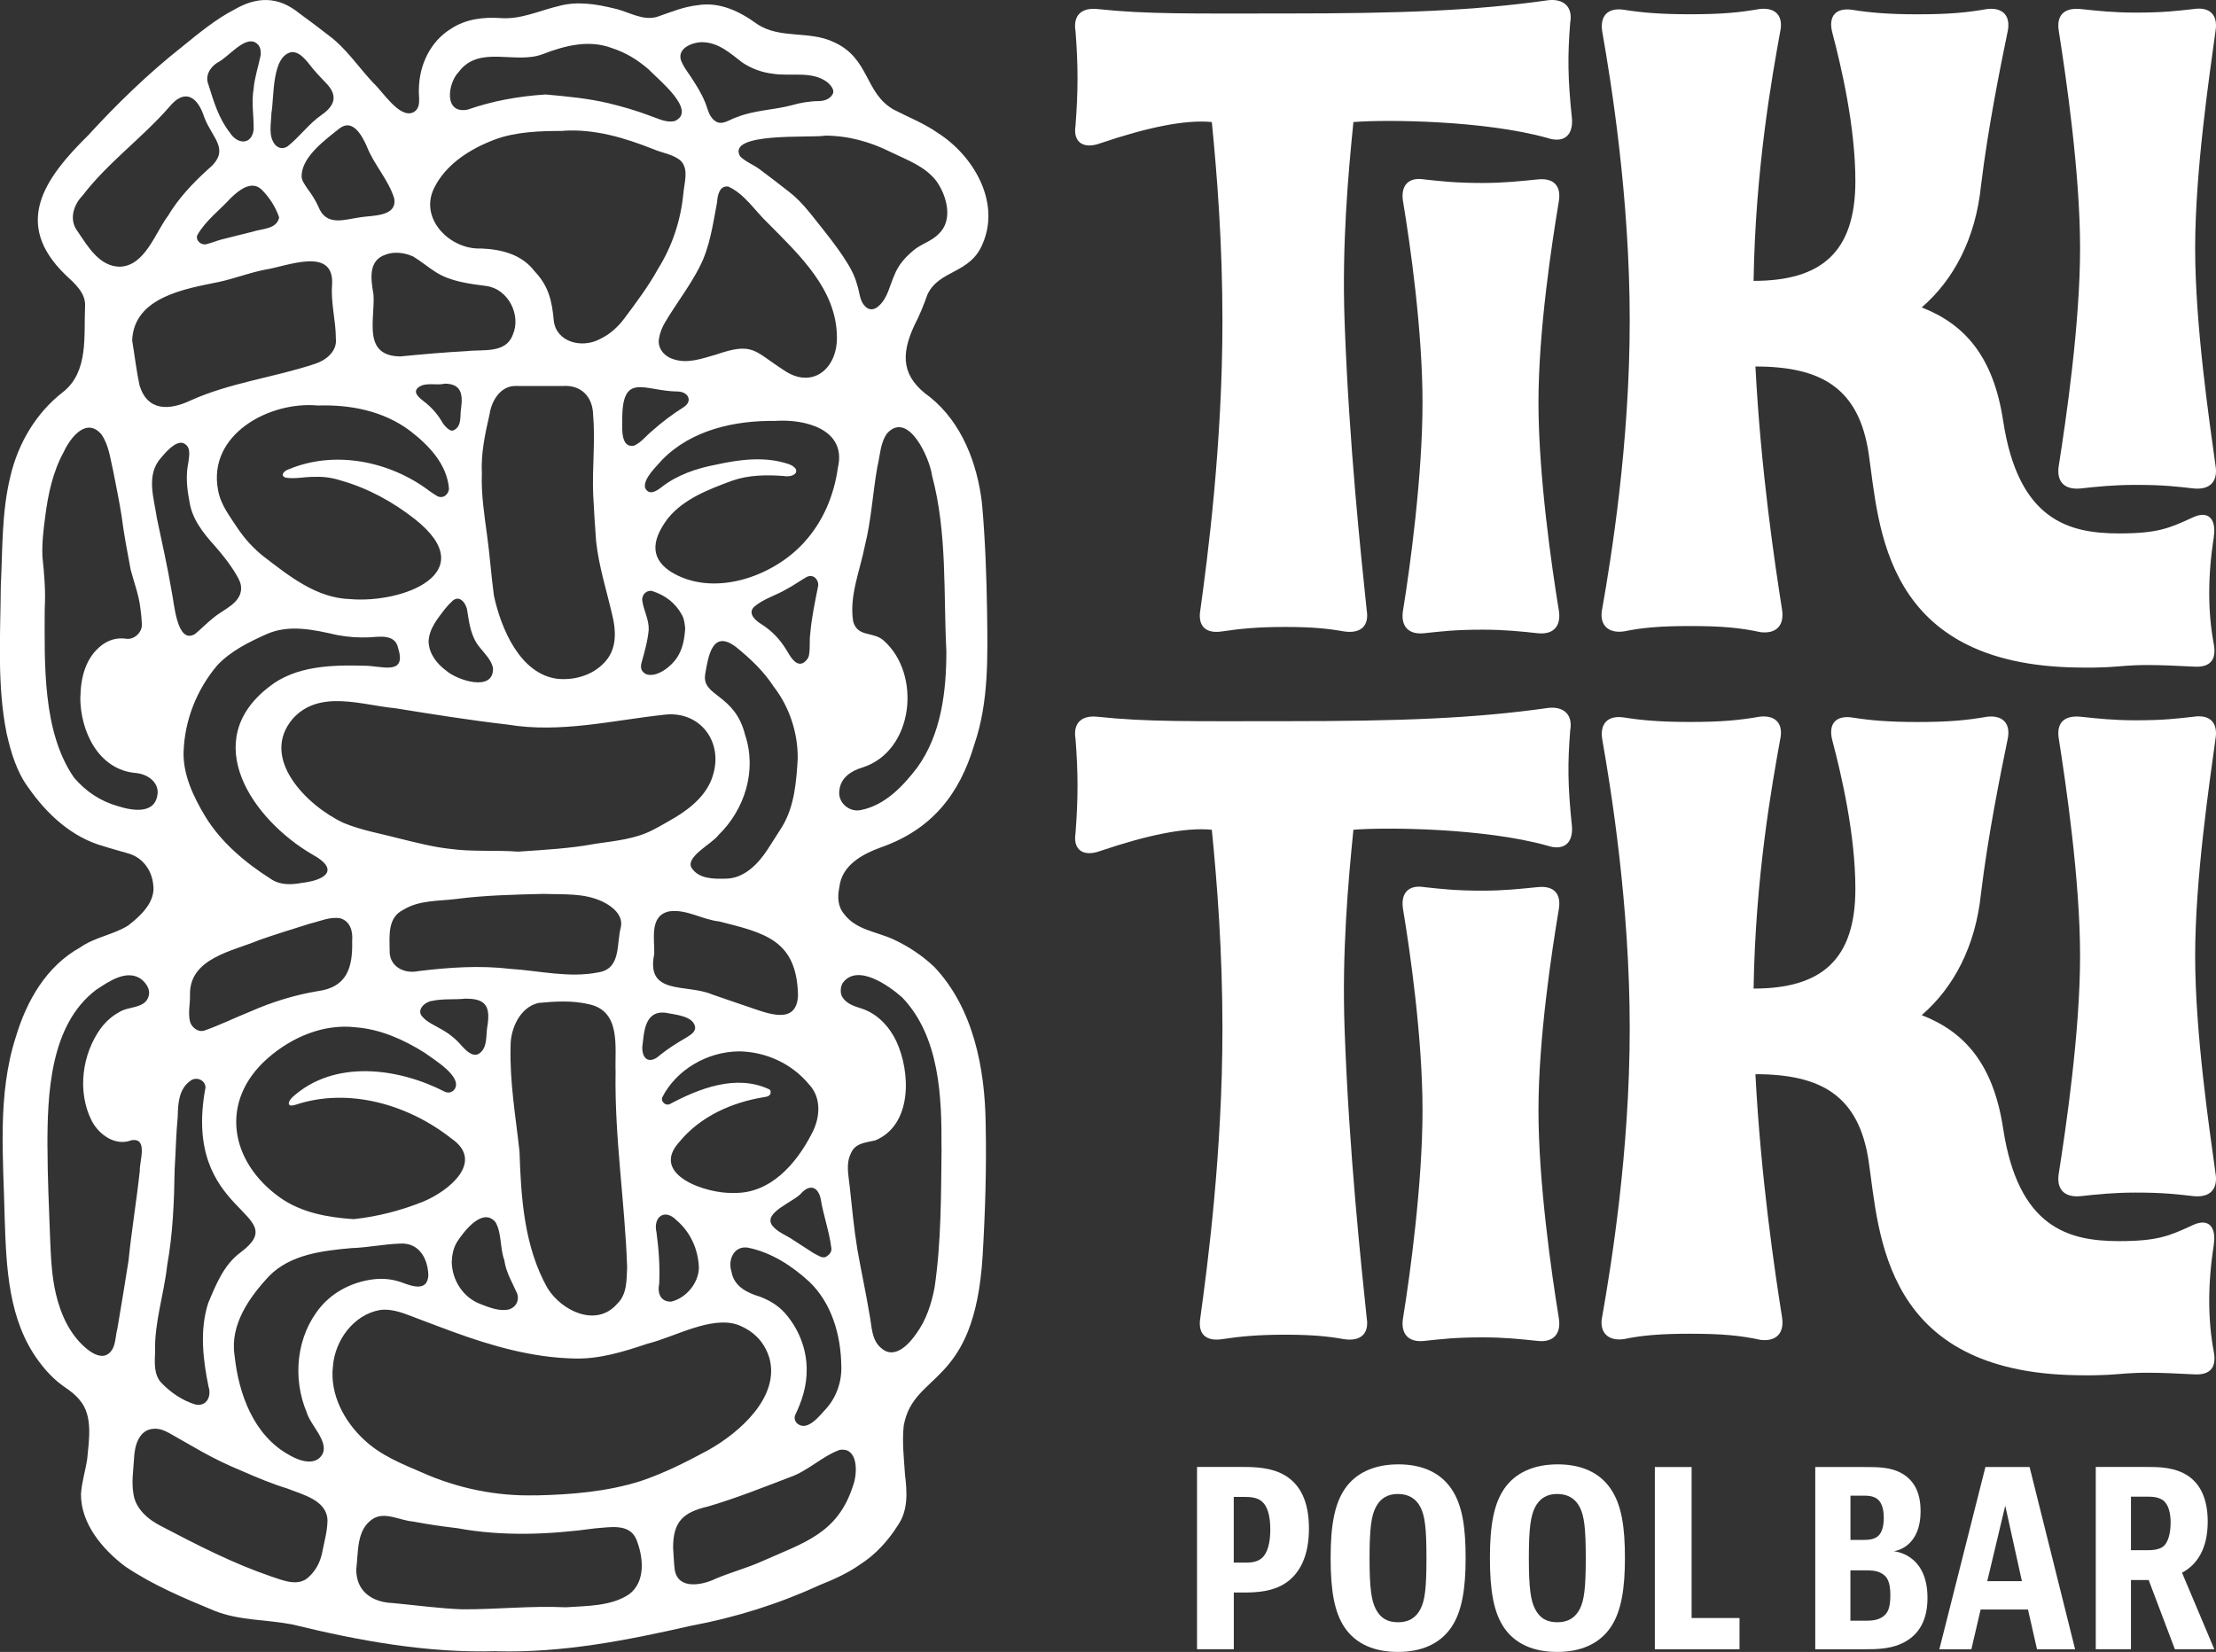
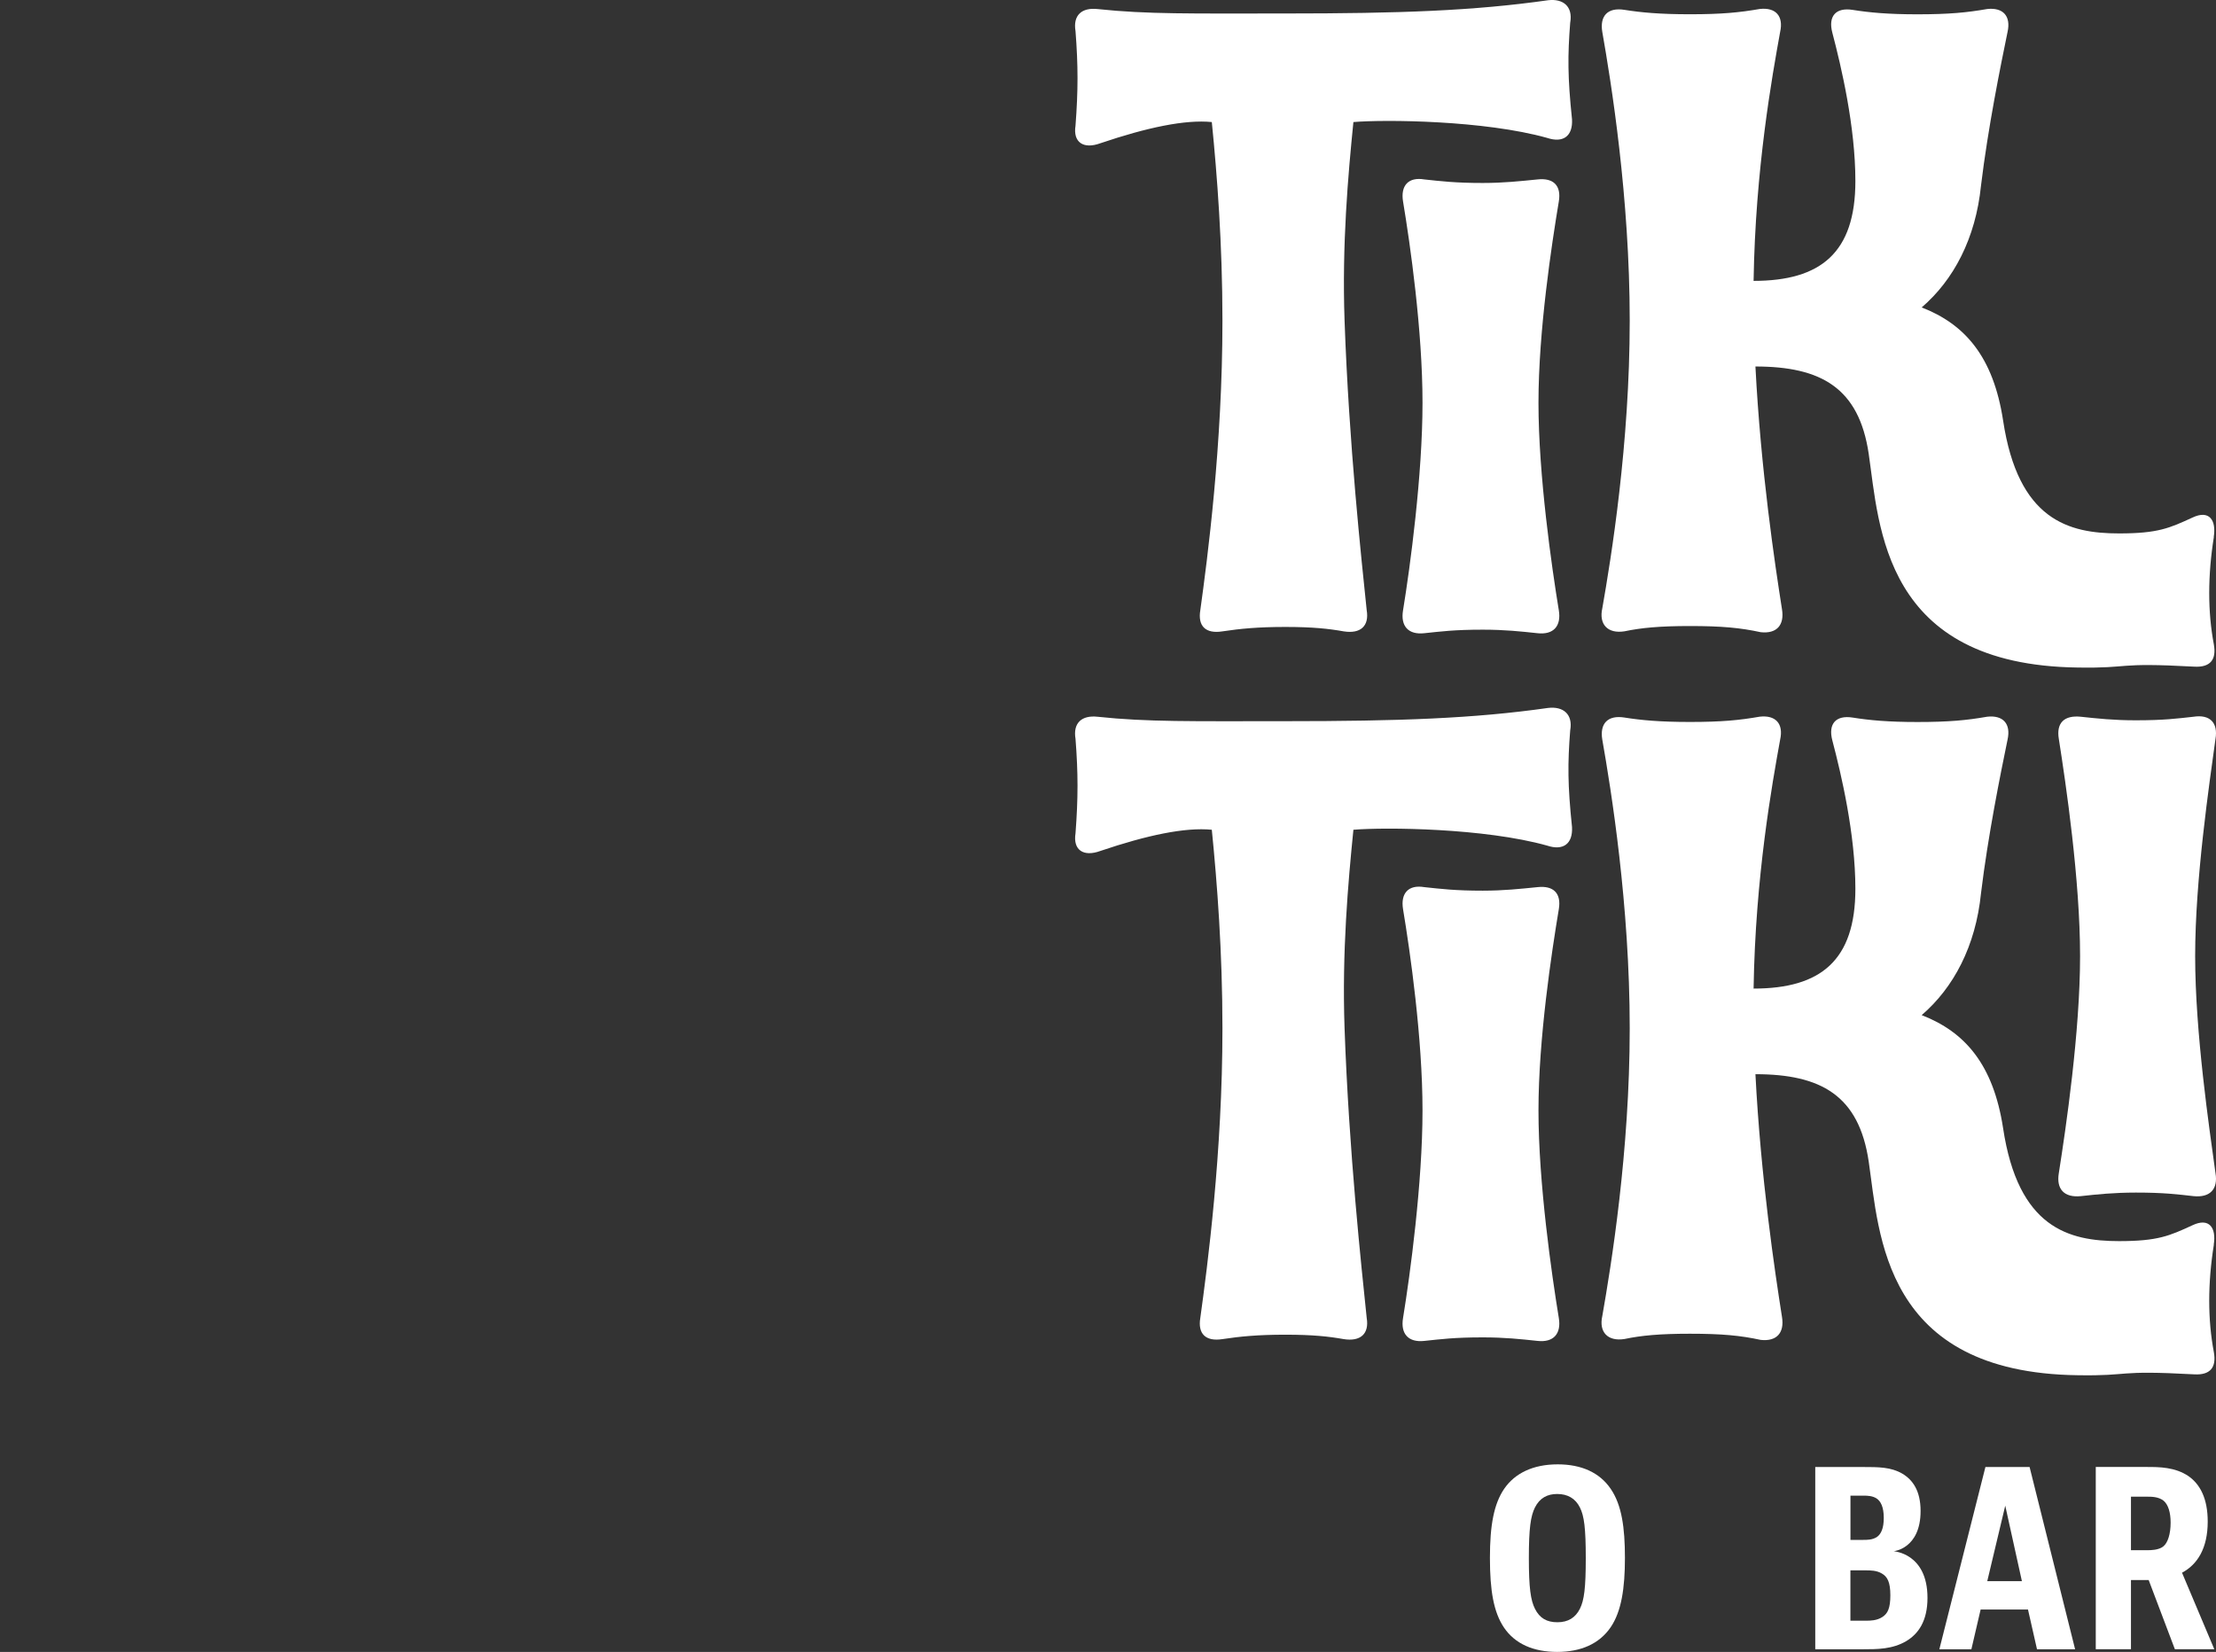
<svg xmlns="http://www.w3.org/2000/svg" id="Layer_1" data-name="Layer 1" viewBox="0 0 481.58 359.05">
  <rect x="0" y="0" width="481.58" height="359.05" fill="#333333" stroke="none" />
  <defs>
    <style>
      .cls-1 {
        fill: #fff;
        stroke-width: 0px;
      }
    </style>
  </defs>
  <g>
-     <path class="cls-1" d="M279.17,320.64c-2.82-1.67-6.38-1.79-8.91-1.79h-10.12v39.61h7.99v-12.32h2.19c2.93,0,6.21-.23,8.91-1.96,3.16-2.02,5.23-5.87,5.23-11.92s-1.96-9.67-5.29-11.63ZM274.22,338.66c-1.15.98-2.7.98-3.74.98h-2.36v-14.28h2.36c1.15,0,2.59.06,3.68.92,1.21.98,1.9,2.99,1.9,6.16,0,2.88-.58,5.12-1.84,6.22Z" />
-     <path class="cls-1" d="M303.9,318.28c-5.41,0-9.32,1.96-11.62,5.3-2.24,3.28-3.11,7.89-3.11,15.03s.81,11.8,3.05,15.14c2.42,3.57,6.44,5.3,11.56,5.3s9.14-1.73,11.62-5.35c2.36-3.46,3.11-8.52,3.11-15.09s-.69-11.52-3.11-15.03c-2.36-3.46-6.27-5.3-11.5-5.3ZM308.73,349.66c-.98,1.96-2.59,2.94-4.89,2.94s-3.85-.86-4.89-2.94c-.92-1.84-1.32-4.49-1.32-11s.4-9.15,1.32-11c1.04-2.07,2.7-2.94,4.83-2.94,2.3,0,3.97.98,4.95,2.94.92,1.84,1.27,4.49,1.27,11s-.34,9.15-1.27,11Z" />
    <path class="cls-1" d="M338.52,318.28c-5.41,0-9.32,1.96-11.62,5.3-2.24,3.28-3.11,7.89-3.11,15.03s.81,11.8,3.05,15.14c2.41,3.57,6.44,5.3,11.56,5.3s9.14-1.73,11.62-5.35c2.36-3.46,3.11-8.52,3.11-15.09s-.69-11.52-3.11-15.03c-2.36-3.46-6.27-5.3-11.5-5.3ZM343.35,349.66c-.98,1.96-2.59,2.94-4.89,2.94s-3.85-.86-4.89-2.94c-.92-1.84-1.32-4.49-1.32-11s.4-9.15,1.32-11c1.04-2.07,2.7-2.94,4.83-2.94,2.3,0,3.97.98,4.95,2.94.92,1.84,1.27,4.49,1.27,11s-.35,9.15-1.27,11Z" />
-     <polygon class="cls-1" points="367.62 318.86 359.63 318.86 359.63 358.47 378.03 358.47 378.03 351.68 367.62 351.68 367.62 318.86" />
-     <path class="cls-1" d="M411.51,337.17s5.87-.52,5.87-8.75c0-4.43-1.73-6.79-3.97-8.12-2.47-1.44-5.18-1.44-8.51-1.44h-10.41v39.61h10.47c2.99,0,6.33,0,9.32-1.78,2.59-1.55,4.6-4.32,4.6-9.39,0-9.73-7.36-10.13-7.36-10.13ZM402.13,325.08h2.88c.92,0,1.9.06,2.76.58.92.58,1.61,1.84,1.61,4.26,0,2.25-.58,3.51-1.49,4.15-.98.63-2.07.63-3.05.63h-2.7v-9.62ZM409.09,351.45c-1.21.81-2.7.81-3.51.81h-3.45v-10.94h3.22c1.15,0,2.47,0,3.62.69,1.21.69,1.84,1.9,1.84,4.72s-.57,3.97-1.72,4.72Z" />
+     <path class="cls-1" d="M411.51,337.17s5.87-.52,5.87-8.75c0-4.43-1.73-6.79-3.97-8.12-2.47-1.44-5.18-1.44-8.51-1.44h-10.41v39.61h10.47c2.99,0,6.33,0,9.32-1.78,2.59-1.55,4.6-4.32,4.6-9.39,0-9.73-7.36-10.13-7.36-10.13ZM402.13,325.08h2.88c.92,0,1.9.06,2.76.58.92.58,1.61,1.84,1.61,4.26,0,2.25-.58,3.51-1.49,4.15-.98.63-2.07.63-3.05.63h-2.7v-9.62M409.09,351.45c-1.21.81-2.7.81-3.51.81h-3.45v-10.94h3.22c1.15,0,2.47,0,3.62.69,1.21.69,1.84,1.9,1.84,4.72s-.57,3.97-1.72,4.72Z" />
    <path class="cls-1" d="M431.47,318.86l-10.01,39.61h6.96l2.01-8.64h10.29l1.96,8.64h8.28l-9.89-39.61h-9.6ZM431.87,343.67l3.91-16.41,3.62,16.41h-7.53Z" />
    <path class="cls-1" d="M474.2,341.83c3.34-1.78,5.58-5.3,5.58-11.11,0-4.95-1.61-8.06-4.14-9.85-2.93-2.02-6.5-2.02-9.03-2.02h-11.16v39.61h7.65v-15.03h3.85l5.69,15.03h8.57l-7.02-16.64ZM470.12,336.13c-1.04.81-2.76.81-3.45.81h-3.57v-11.63h3.68c.75,0,2.3,0,3.39.86,1.04.86,1.55,2.59,1.55,4.78,0,2.48-.63,4.43-1.61,5.18Z" />
  </g>
  <g>
    <path class="cls-1" d="M334.14,39c-3.85.38-7.31.77-11.92.77-5.96,0-9.04-.38-12.69-.77-3.46-.58-5.19,1.34-4.62,4.8,1.54,9.21,4.23,28.01,4.23,43.75s-2.69,35.69-4.23,45.09c-.58,3.45,1.15,5.37,4.62,4.99,3.65-.38,6.54-.77,12.69-.77,4.81,0,8.27.38,11.92.77,3.46.38,5.19-1.54,4.62-4.99-1.54-9.4-4.42-29.36-4.42-45.09s2.89-34.54,4.42-43.75c.58-3.45-1.15-5.18-4.62-4.8Z" />
    <path class="cls-1" d="M341.25,4.85c.58-3.45-1.54-5.18-4.81-4.8-16.16,2.3-32.31,2.88-57.12,2.88-20.39,0-30,.19-40.78-.96-3.46-.38-5.39,1.34-4.81,4.8.58,7.48.58,12.86,0,20.53-.58,3.65,1.73,5.18,5.39,3.84,10.19-3.45,18.46-5.18,24.23-4.61,1.15,11.51,2.31,26.48,2.31,43.17,0,27.05-3.27,51.8-4.81,62.93-.58,3.45,1.15,5.18,4.81,4.6,3.85-.58,7.69-.96,13.66-.96s9.42.38,12.69.96c3.65.58,5.58-1.15,5-4.6-1.15-11.13-3.85-35.88-4.81-62.93-.58-16.69.77-31.66,1.92-43.17,6.92-.58,28.47-.38,42.12,3.45,3.46,1.15,5.58-.38,5.39-4.03-.96-9.21-.96-13.81-.39-21.11Z" />
-     <path class="cls-1" d="M477.05,53.97c0-16.69,3.08-37.41,4.42-47.2.58-3.45-1.15-5.37-4.81-4.8-3.46.38-6.35.77-12.5.77-4.81,0-8.27-.38-11.93-.77-3.65-.38-5.39,1.34-4.81,4.8,1.54,9.79,4.62,30.7,4.62,47.2s-3.08,37.41-4.62,47.2c-.58,3.45,1.15,5.37,4.81,4.99,3.46-.38,7.12-.77,11.93-.77,6.15,0,9.04.38,12.5.77,3.65.38,5.39-1.54,4.81-4.99-1.35-9.79-4.42-30.51-4.42-47.2Z" />
    <path class="cls-1" d="M481.09,116.71c.58-3.65-.96-5.95-4.62-4.22-5,2.3-7.5,3.45-15.96,3.45-10.96,0-21.93-2.88-25.2-24.56-2.12-13.81-8.27-20.91-17.69-24.56,6.92-5.95,11.73-14.97,12.89-26.48,1.54-12.66,4.23-25.9,5.77-33.39.77-3.45-.96-5.37-4.42-4.99-4.42.77-8.27,1.15-15.19,1.15-6.35,0-10.39-.38-14.04-.96-3.65-.58-5.39,1.34-4.42,4.99,1.92,7.29,5,20.34,5,32.23,0,15.54-7.5,21.68-22.12,21.68.38-24.37,4.04-44.51,5.77-54.11.77-3.45-.96-5.37-4.42-4.99-4.42.77-8.27,1.15-15.19,1.15-6.54,0-10.58-.38-14.23-.96-3.65-.58-5.39,1.34-4.81,4.8,1.92,10.94,5.96,35.88,5.96,62.74s-4.04,51.61-5.96,62.55c-.77,3.45,1.15,5.56,4.81,4.99,3.65-.77,7.69-1.15,14.23-1.15,6.92,0,10.96.38,15.39,1.34,3.46.38,5.19-1.53,4.62-4.99-1.54-9.79-4.62-30.32-5.77-52.76,14.23,0,22.5,4.61,24.62,19,2.31,15.73,3.08,45.86,45.39,46.43,11.92.19,7.89-1.15,25.39-.19,3.46.19,4.81-1.54,4.23-4.8-1.35-7.1-1.35-14.97,0-23.41Z" />
  </g>
  <g>
    <path class="cls-1" d="M334.14,192.82c-3.85.38-7.31.77-11.92.77-5.96,0-9.04-.38-12.69-.77-3.46-.58-5.19,1.34-4.62,4.8,1.54,9.21,4.23,28.01,4.23,43.75s-2.69,35.69-4.23,45.09c-.58,3.45,1.15,5.37,4.62,4.99,3.65-.38,6.54-.77,12.69-.77,4.81,0,8.27.38,11.92.77,3.46.38,5.19-1.54,4.62-4.99-1.54-9.4-4.42-29.36-4.42-45.09s2.89-34.54,4.42-43.75c.58-3.45-1.15-5.18-4.62-4.8Z" />
    <path class="cls-1" d="M341.25,158.67c.58-3.45-1.54-5.18-4.81-4.8-16.16,2.3-32.31,2.88-57.12,2.88-20.39,0-30,.19-40.78-.96-3.46-.38-5.39,1.34-4.81,4.8.58,7.48.58,12.86,0,20.53-.58,3.65,1.73,5.18,5.39,3.84,10.19-3.45,18.46-5.18,24.23-4.61,1.15,11.51,2.31,26.48,2.31,43.17,0,27.05-3.27,51.8-4.81,62.93-.58,3.45,1.15,5.18,4.81,4.61,3.85-.58,7.69-.96,13.66-.96s9.42.38,12.69.96c3.65.58,5.58-1.15,5-4.61-1.15-11.13-3.85-35.88-4.81-62.93-.58-16.69.77-31.66,1.92-43.17,6.92-.58,28.47-.38,42.12,3.45,3.46,1.15,5.58-.38,5.39-4.03-.96-9.21-.96-13.81-.39-21.11Z" />
    <path class="cls-1" d="M477.05,207.79c0-16.69,3.08-37.41,4.42-47.2.58-3.45-1.15-5.37-4.81-4.8-3.46.38-6.35.77-12.5.77-4.81,0-8.27-.38-11.93-.77-3.65-.38-5.39,1.34-4.81,4.8,1.54,9.79,4.62,30.7,4.62,47.2s-3.08,37.41-4.62,47.2c-.58,3.45,1.15,5.37,4.81,4.99,3.46-.38,7.12-.77,11.93-.77,6.15,0,9.04.38,12.5.77,3.65.38,5.39-1.54,4.81-4.99-1.35-9.79-4.42-30.51-4.42-47.2Z" />
    <path class="cls-1" d="M481.09,270.53c.58-3.65-.96-5.95-4.62-4.22-5,2.3-7.5,3.45-15.96,3.45-10.96,0-21.93-2.88-25.2-24.56-2.12-13.81-8.27-20.91-17.69-24.56,6.92-5.95,11.73-14.97,12.89-26.48,1.54-12.66,4.23-25.9,5.77-33.39.77-3.45-.96-5.37-4.42-4.99-4.42.77-8.27,1.15-15.19,1.15-6.35,0-10.39-.38-14.04-.96-3.65-.58-5.39,1.34-4.42,4.99,1.92,7.29,5,20.34,5,32.23,0,15.54-7.5,21.68-22.12,21.68.38-24.37,4.04-44.51,5.77-54.11.77-3.45-.96-5.37-4.42-4.99-4.42.77-8.27,1.15-15.19,1.15-6.54,0-10.58-.38-14.23-.96-3.65-.58-5.39,1.34-4.81,4.8,1.92,10.94,5.96,35.88,5.96,62.74s-4.04,51.61-5.96,62.55c-.77,3.45,1.15,5.56,4.81,4.99,3.65-.77,7.69-1.15,14.23-1.15,6.92,0,10.96.38,15.39,1.34,3.46.38,5.19-1.53,4.62-4.99-1.54-9.78-4.62-30.32-5.77-52.76,14.23,0,22.5,4.61,24.62,19,2.31,15.73,3.08,45.86,45.39,46.43,11.92.19,7.89-1.15,25.39-.19,3.46.19,4.81-1.54,4.23-4.8-1.35-7.1-1.35-14.97,0-23.41Z" />
  </g>
  <g id="mcp58I.tif">
-     <path class="cls-1" d="M107.99,358.88c-15.05.48-29.93-2.25-44.5-5.81-5.58-1.08-11.45-.81-16.82-2.94-6.69-2.77-13.44-5.59-19.46-9.66-4.9-3.69-9.67-9.3-9.61-15.74.16-2.57.97-5.06,1.35-7.6.38-4.07,1.29-9.35-1.55-12.72-.9-1.19-2.08-2.06-3.29-2.89-2.26-1.55-4.11-3.5-5.72-5.7-6.59-8.91-7.02-20.33-7.37-30.99-.27-13.11-1.67-26.78,2.42-39.45,2.35-7.85,6.62-15.36,13.98-19.45,3.19-2.26,7.18-2.73,10.45-4.78,2.72-2.11,6.02-5.16,5.42-8.94-.31-3.13-2.34-5.85-5.42-6.72-1.74-.52-3.51-.97-5.24-1.53-6.97-1.9-12.39-6.95-16.45-12.75-2.56-3.45-3.8-7.67-4.74-11.8-2.11-10.52-1.35-21.32-1.27-31.99.4-7.98.17-16.09,2.09-23.9,1.7-7.2,5.59-13.81,11.48-18.35,5.58-4.44,4.44-12.28,4.75-18.62.15-2.95-2.31-4.98-4.28-6.83-11.5-11.16-4.55-20.93,4.93-30.29,6.29-6.86,12.98-13.37,20.29-19.15,3.71-3.01,7.4-6.1,11.66-8.29,4.82-2.76,9.37-2.78,13.81.79,2.2,1.62,4.4,3.24,6.55,4.93,3.86,2.86,6.47,6.93,9.74,10.38,1.91,1.71,5.56,7.64,8.55,6.36,1.96-.96,1.17-3.36,1.29-5.1.07-5.2,2.49-10.39,7.03-13.13,3.13-2.07,6.95-2.54,10.63-2.3,4.45.38,8.53-1.63,12.77-2.62,3.96-1.09,8.14-.42,12.06.55,3.07.66,6.16,2.79,9.36,1.78,2.87-.99,5.67-2.17,8.72-2.5,4.8-.79,9.16,1.34,12.93,4.09,4.94,3.31,11.35,1.39,16.6,3.9,7.9,3.48,6.73,11.12,13.09,14.7,3.21,1.67,6.6,2.97,9.58,5.07,7.69,4.88,13.64,14.91,9.8,23.96-2.69,6.78-9.49,5.68-12.05,11.17-.82,2.28-1.7,4.54-2.84,6.69-3.06,6.57-2.7,11.28,3.37,15.58,6.97,5.58,10.34,14.52,11.33,23.18.7,7.83.98,15.7,1.1,23.55.12,9.61.4,19.55-2.76,28.76-3.22,10.92-9.32,18.52-20.24,22.37-4.12,1.5-8.59,3.88-9.11,8.72-.43,2.02-.36,4.17,1.06,5.82,2.57,3.42,6.98,3.79,10.63,5.45,3.3,1.53,6.38,3.56,9.01,6.08,8.42,8.96,10.93,21.93,11.1,33.87.21,9.63-.09,19.27-.66,28.89-1.77,28.76-14.93,24.9-17.14,36.84-.39,3.55.04,7.12.27,10.67.46,3.78.73,7.78-1.57,11.07-2.11,3.33-4.81,6.32-8.15,8.45-2.69,1.91-5.71,3.26-8.76,4.48-8.94,4.11-18.36,7.08-28.03,8.87-13.83,3.15-27.95,5.93-42.19,5.54ZM116.4,325.03c7.63-.16,15.45-.79,22.78-3.1,5.13-1.72,9.98-4.16,14.73-6.74,6.7-3.73,15.67-11.54,13.28-20.06-1.1-3.53-3.45-5.86-6.85-7.18-5.79-2.02-13.73,2.65-19.57,4.09-5.23,1.75-10.56,3.43-16.14,3.23-9.01-.21-17.83-2.74-26.25-5.82-2.43-.91-4.87-1.8-7.29-2.73-2.73-1-5.51-2.37-8.5-1.99-5.76,1.01-9.81,6.61-10.24,12.25-.7,6.05,2.44,11.97,6.8,15.98,3.55,3.35,8.11,5.19,12.53,7.08,7.78,3.47,16.21,5.2,24.73,4.97ZM112.68,185.1c5.49-.37,11.25-.68,16.7-1.7,4.33-.65,8.8-1.01,12.72-3.13,1.55-.79,3.05-1.69,4.56-2.56,3.56-2.13,7.12-5.12,8.29-9.26,2.22-7.19-2.74-13.89-10.36-13.13-11.38,1.22-22.71,4.08-34.19,2.18-8.19-.94-16.34-2.25-24.48-3.56-7.36-.69-16.42-4.13-22.23,2.2-7.46,8.63,3.09,19.06,10.97,22.72,3.92,1.63,8.13,2.33,12.22,3.41,3.6.88,7.18,1.82,10.88,2.23,5.02.68,9.85.23,14.93.61ZM122.43,28.46c-4.78,0-10.24.12-14.92,1.88-5.3,2-10.66,5.35-13.2,10.6-3.23,6.67,3.55,13.37,10.22,13.07,4.4.17,8.82,1.25,11.62,4.92,3.1,3.26,3.81,6.47,4.2,10.8.55,4.63,6.11,6.11,10.1,3.93,2.12-1.02,3.81-2.56,5.21-4.42,2.61-3.5,5.25-6.99,7.36-10.83,3.12-4.99,4.95-10.63,5.5-16.48.2-2.24,1.18-5.04-.5-6.91-1.64-1.5-4.01-1.72-5.99-2.58-6.28-2.49-12.78-4.45-19.6-4.02ZM69.1,88.14c-10.56-.99-24.07,6.3-21.7,18.44.56,3.18,2.63,5.76,4.35,8.4,1.56,2.26,3.39,4.28,5.55,5.98,5.59,4.28,11.47,9.04,18.81,9.26,11.43.96,28.85-5.66,14.08-17.36-4.81-3.79-10.17-6.72-16.08-8.41-1.86-.61-3.78-.88-5.75-.8-2.11-.05-4.26.52-6.34.16-1.31-.58-.07-1.59.77-1.82,9.99-4.18,21.86-1.75,30.38,4.61.55.4,1.11.79,1.7,1.14,1.47.9,2.68-.43,2.7-1.53-.42-5.34-4.44-9.49-8.5-12.6-5.72-4.29-12.93-5.7-19.96-5.47ZM104.72,102.93c-.18,4.26.52,8.97,1.12,13.33.6,4.37.91,8.79,1.49,13.15,1.51,7.1,5.65,17.09,13.8,18.13,4.07.41,8.41-1.01,10.91-4.37,2-2.72,1.8-6.36,1.02-9.47-1.23-5.36-2.94-10.63-3.52-16.12-.26-3.35-.45-6.71-.63-10.06-.24-5.82.49-11.64-.02-17.44-.11-3.88-2.63-6.48-6.61-6.18-3.36-.02-6.73.02-10.09-.01-3.37-.11-5.35,3.15-5.79,6.11-.97,4.24-1.91,8.53-1.68,12.93ZM76.81,264.99c5.22-.55,10.39-1.89,15.26-3.86,5.39-2.24,13.41-8.64,5.98-13.71-9.31-7.34-22.29-11.14-33.81-7.3-1.89.62-1.8-.56-.68-1.65,9.09-8.27,23-6.39,33.15-1.16.77.31,1.44.15,2-.45,2.09-2.76-4.64-6.7-6.53-8.11-4.52-2.82-9.47-5.03-14.83-5.46-7.04-.83-13.94,2.14-19.18,6.73-10.56,9.29-8.28,22.48,2.69,30.28,4.63,3.28,10.38,4.31,15.95,4.68ZM133.78,232.99c-.19-5.37,1.26-13.18-5.76-14.71-3.6-.86-7.35-.64-10.99-.29-4.01.9-6.11,5.59-6.07,9.39-.22,7.7,1.1,15.27,1.94,22.89.32,10.09,1.02,20.73,6.08,29.7,3.08,4.99,10.64,8.64,15.17,3.39,2.16-2.08,2.01-5.2,2.14-7.97-.49-14.15-2.76-28.21-2.51-42.4ZM17.47,151.54c.07-4.25,1.11-8.52,4.53-11.22,1.56-1.21,3.31-1.76,5.3-1.5,1.82.34,3.67-1.37,3.53-3.22-.06-1.18-.16-2.37-.34-3.54-.33-2.84-1.39-5.51-2.1-8.26-.73-3.88-1.47-7.76-1.97-11.69-.5-3.24-1.19-6.44-1.8-9.65-.65-2.72-.95-5.73-2.59-8.06-3.27-3.81-6.76.75-8.18,3.84-2.37,4.3-3.4,9.17-4.02,14-.39,2.9-.73,5.81-.61,8.74.41,3.77.72,7.54.5,11.34-.02,11.7-.56,26.69,6.35,36.67,2.54,3,5.68,5.12,9.49,6.21,3.35,1.07,8.45,1.89,8.71-3-.01-2.48-2.46-3.97-4.7-4.18-8.22-.67-12.13-9.16-12.12-16.47ZM10.32,249.42c0,6.5.34,13.22.57,19.79.17,4.03.33,8.1,1.26,12.04,1.09,4.61,3.16,9.14,6.97,12.13,1.2.93,3.02,1.91,4.43.87,1.69-1.25,1.45-3.64,1.96-5.49.83-4.91,1.65-9.81,2.42-14.73.65-6.54,1.75-13.02,2.45-19.54-.1-2.03,1.87-7.24-1.79-6.66-3.51,1.36-7.07-1.17-8.66-4.23-3.21-6.33-2.11-14.54,2.04-20.19,1.08-1.39,2.35-2.56,3.92-3.41,2.04-1.35,5.73-.71,6.44-3.58.35-1.4-.53-2.67-1.57-3.55-3.16-2.36-7.19.5-9.92,2.31-10.01,7.63-10.56,22.69-10.53,34.25ZM204.6,249.44c.08-10.97-.38-24.09-8.5-32.61-2.89-2.58-9.71-7.44-12.9-3.26-.56.77-.72,2.38-.06,3.28.99,1.43,2.63,1.88,4.19,2.39,3.36,1.12,5.91,3.86,7.42,6.99,3.2,6.8,3.55,18.27-4.54,21.64-2.07.47-4.43.58-5.31,2.86-1.11,2.22-.49,4.74-.25,7.08.5,4.59.92,9.19,1.67,13.74.84,4.76,1.87,9.48,2.66,14.25.5,2.49.38,5.41,2.49,7.18,2.88,2.65,6.08-.78,7.71-3.18,2.15-2.98,3.23-6.4,3.92-9.94,1.48-10.04,1.4-20.28,1.52-30.42ZM205.66,141.46c-.64-12.54.21-25.7-3.1-38.04-.49-3.82-5.16-14.23-9.76-9.25-1.53,2.1-1.53,4.88-2.14,7.33-1.01,5.7-1.3,11.51-2.71,17.14-1.05,5.37-3.41,10.83-2.55,16.37.93,3.57,4.33,2.18,6.6,4.18,8.34,7.31,6.6,24.08-4.58,27.63-2.44.71-4.76,2.24-5.01,5.01-.39,2.67,2.25,4.85,4.79,4.21,5.15-1.05,9.04-5.16,12.11-9.18,5.26-7.25,6.37-16.67,6.35-25.4ZM122.94,349.35c4.49-.32,9.89-.19,13.8-2.85,3.67-2.76,3.07-8.22,1.51-12-1.55-3.49-5.83-2.51-8.89-2.31-9.94,1.36-20.06,1.79-29.96-.03-3.25-.38-6.49-.85-9.7-1.46-2.83-.23-6.19-2.27-8.76-.51-3.5,2.35-3.04,7.09-3.51,10.81-.11,4.85,3.44,7.28,7.97,7.43,5.01.47,10.02,1.17,15.05,1.36,7.58.03,14.87-.8,22.5-.44ZM168.49,91.49c-8.79-.13-18.22,1.95-24.56,8.42-1.25,1.48-4.16,4.08-3.75,6.1.83,1.78,2.44.77,3.58-.12,3.45-2.7,7.6-4.08,11.86-4.9,5.11-1.13,10.55-1.83,15.63-.17,3.11,1.06,1.79,3.12-1.02,2.63-3.72-.26-7.54-.22-11.09,1.02-5.03,1.87-10.47,3.89-13.96,8.16-3.03,4-4.42,8.29.45,11.54,9.13,5.82,22.26,1.29,29.08-6.24,4.15-4.52,6.54-10.24,7.38-16.28,1.96-8.33-7.11-10.61-13.58-10.17ZM28.73,74.04c.54,3.25.91,6.53,1.6,9.75,1.75,5.67,6.52,5.41,11.09,3.25,8.61-3.88,18.1-4.99,27.01-7.95,2.39-.75,4.87-2.72,4.56-5.48,0-3.92-1.13-7.77-.82-11.69.54-8.51-9.85-4.01-14.6-3.3-3.37.66-6.58,1.91-9.92,2.65-7.41,1.5-18.59,3.29-18.93,12.77ZM181.88,73.33c-.02-10.43-8.25-18-15.05-24.89-2.79-2.64-4.94-6.21-8.51-7.87-1.93-.37-2.41,1.91-2.48,3.36-.92,4.78-1.54,9.7-3.8,14.08-2.15,4.21-5.08,7.95-7.48,12.01-.66,1.1-1.15,2.28-1.35,3.58-.37,2.03,1.11,3.82,2.97,4.41,3.14,1.16,6.38-.08,9.43-.94,8.09-2.78,8.23-.8,14.6,3.3,6.19,4.36,11.73-.09,11.67-7.04ZM39.89,163.48c-.1,4.97,2.15,9.69,4.67,13.9,3.47,5.72,8.82,10.2,14.42,13.74,2.02,1.31,4.4,1.19,6.67.77,5.25-.62,8.19-2.91,2.21-6.18-13.02-7.6-24.67-24.61-9.44-36.38,5.77-4.65,13.76-4.83,20.85-4.63,3.65,0,9.16,2.24,7.25-3.85-.66-3.08-3.97-2.46-6.36-2.32-2.31.09-4.6-.07-6.87-.5-5.07-1.15-10.48-2.41-15.45-.16-3.82,1.72-7.72,3.65-10.62,6.73-4.45,5.26-7.12,11.95-7.32,18.88ZM179.27,29.49c-2.84.54-21.49-.86-18.43,4.49,1.24,1.25,3.02,1.84,4.4,2.93,2.11,1.56,4.18,3.18,6.25,4.79,3.01,2.3,5.17,5.46,7.54,8.37,1.88,2.38,3.72,4.79,5.29,7.39.85,1.41,1.56,2.88,1.97,4.48.52,1.49.49,3.3,1.59,4.5.94,1.12,2.15.98,3.16,0,1.88-1.72,2.31-4.38,3.32-6.62.83-2.16,2.3-3.83,4.04-5.3,1.69-1.48,3.96-2.02,5.55-3.63,3.26-3.01,1.84-8.23-.38-11.44-2.47-3.31-6.45-4.67-10.03-6.42-4.46-2.23-9.25-3.55-14.26-3.55ZM33.66,310.54c-3.44,0-4.43,3.65-4.53,6.49-.15,2.51-.56,5.04-.15,7.55.43,3.41,3.3,5.77,6.2,7.21,7.73,4.05,15.49,8.04,23.76,10.86,2.62.87,5.98,2.34,8.26.01,1.47-1.37,2.38-3.15,2.79-5.1.45-2.37,1.16-4.72,1.18-7.14-.15-4.38-5.46-5.57-8.8-6.91-3.38-1.03-6.62-2.41-9.86-3.82-2.94-1.21-5.81-2.59-8.59-4.14-2.4-1.34-4.77-2.74-7.17-4.08-.95-.53-1.96-.93-3.09-.94ZM118.12,194.29c-6.22.15-12.77.29-19,1.11-3.9.48-8.03.22-11.5,2.36-3.39,1.68-2.98,5.56-2.94,8.75-.17,3.49,3.06,5.25,6.26,4.56,6.65-.81,13.33-1.27,20.01-.48,6.37.41,12.75,2.03,19.12.75,4.95-.8,3.87-6.17,4.85-9.82.57-2.64-1.88-4.55-4.01-5.57-4.09-1.9-8.31-1.49-12.79-1.66ZM86.88,270.3c-3.64.13-6.95.87-10.54.98-6.27.57-13.21,1.36-17.85,6.07-4.31,4.6-8.53,10.58-7.52,17.21.88,8.41,4.15,17.48,11.96,21.73,2.1,1.24,5.65,2.45,7.15-.23,1.39-2.79-2.66-6.33-3.43-9.09-3.13-7.43-2.25-16.56,2.97-22.84,2.85-3.41,7-5.48,11.38-6.05,2.13-.28,4.17-.08,6.19.61,2.26.85,5.68,2.17,5.9-1.49-.11-3.73-2.06-7.18-6.21-6.9ZM33.7,293.87c-.08,2.28-.33,5,1.47,6.8,1.99,2.05,4.46,3.71,7.2,4.58,2.65.6,3.6-1.91,2.96-3.8-1.22-5.92-1.98-12.38-.08-18.24,1.71-4.06,3.38-8.31,7.05-11.01,11.81-8.85-12.89-7.88-7.64-35.84-.04-1.65-2.06-2.44-3.31-1.43-2.48,1.78-2.67,4.88-2.72,7.68-.37,3.87-.44,7.76-.68,11.65-.11,6.95-.38,13.9-1.62,20.76-.69,6.32-2.82,12.49-2.63,18.88ZM160.48,228.52c-6.78.09-13.53,3.97-16.6,10.07-.23.86.7,1.72,1.56,1.45,6.49-3.46,14.53-6.64,21.71-3.28.22.13.32.29.32.54.1.87-.75,1.08-1.45,1.17-6.99,1.13-13.86,4.19-18.41,9.76-6.52,7.17,6.08,11.28,11.73,11.05,7.98.26,13.66-6.26,17.03-12.8,1.85-3.36,2.26-7.8-.54-10.77-3.76-4.56-9.45-7.15-15.35-7.2ZM26,57.97c5.49-.14,7.67-7.28,10.51-11.06,2.27-3.8,5.3-7,8.55-9.98,5.3-4.31,1.14-6.68-.65-11.4-1.39-4.38-4.17-6.54-7.66-2.24-5.92,6.76-13.33,12.06-18.81,19.22-2,2.05-2.98,5.27-1.1,7.74,2.23,3.28,4.73,7.65,9.16,7.72ZM146.28,336.42c.13,1.61.15,3.23.36,4.83.77,4.36,6.03,3.29,8.94,1.86,3.3-1.39,6.78-2.3,10.04-3.77,9-4.02,16.4-5.95,19.74-16.36,1.02-2.61,1.24-8.51-2.9-7.84-3.88,1.43-6.9,4.6-10.85,5.95-5.89,2.25-11.74,4.59-17.79,6.36-5.35,1.25-7.55,3.25-7.54,8.97ZM173.36,164.76c.03-5.53-1.81-11.13-5.22-15.52-2.18-3.36-5.07-6.08-8.16-8.59-5.19-3.97-6.06,1.97-6.73,5.91-.78,4.89,6.45,4.15,8.68,13.19,2.59,7.71-.07,16.2-5.82,21.78-1.36,1.89-7.54,4.86-5.69,7.29,1.64,2.24,4.73,2.22,7.23,2.16,3.99.01,7.05-3.13,9.1-6.25,1.09-1.67,2.15-3.36,3.22-5.04,2.7-4.46,3.1-9.83,3.4-14.93ZM87.09,77.46c4.77-.46,9.53-.89,14.31-1.14,3.53-.43,8.51.61,10.04-3.56,1.88-4.3-1.02-9.98-5.77-10.6-3.78-.5-7.72-.95-11.01-3.04-1.66-1.06-3.18-2.34-4.85-3.36-1.82-.84-4.14-1.15-6.03-.41-3.89,1.31-3.15,5.48-2.61,8.68.35,5.47-2.49,13.39,5.91,13.44ZM76.53,204.48c.2-2.03-.43-4.34-2.66-4.9-2.21-.36-4.36.67-6.47,1.16-3.68,1.15-7.37,2.29-11.01,3.56-5.83,2.45-15.3,3.94-15.1,11.97.05,1.91-.45,3.83-.01,5.73.29,1.17,1.69,2.52,3.24,1.96,3.34-1.19,6.55-2.76,9.85-4.09,4.72-2.08,9.6-3.6,14.69-4.45,6.39-.83,7.62-5.19,7.47-10.93ZM118.53,20.53c4.61.42,9.24.84,13.75,1.91,3.06.75,6.07,1.61,9.02,2.74,1.71.56,3.55,1.6,5.38,1.11,4.92-2.24-3.75-9.12-5.7-11.19-2.35-2.05-4.95-3.66-7.92-4.62-5.02-1.93-10.25-.58-15.07,1.27-5.96,2.34-13.84-2.1-18.31,3.9-2.37,2.41-3.32,9.2,1.94,8.18,5.46-1.91,11.15-2.92,16.91-3.29ZM173.42,216.19c-.31-11.86-7.18-13.4-17.11-15.91-3.67-.38-7.05-2.69-10.78-2.21-4.47.86-3.26,5.97-3.35,9.29-1.89,9.06,7.01,6.43,12.51,8.76,2.48.82,4.94,1.74,7.43,2.55,4.13,1.33,11.12,4.62,11.31-2.49ZM52.39,128.03c.07-1.07-.38-1.96-.86-2.81-1.36-2.38-3.05-4.51-4.85-6.57-2.55-2.82-5-5.9-5.53-9.78-.54-2.76-.8-5.56-.22-8.33.19-1.54.66-3.54-1.16-4.25-1.69-.47-3.78,2.05-4.79,3.22-3.32,3.75-1.52,8.7-.89,13.09,1.11,5.31,2.32,10.6,3.22,15.95.54,2.37,1.09,11.64,5.08,9.25,1.32-1.1,2.52-2.34,3.86-3.41,2.11-1.88,5.99-3.13,6.15-6.36ZM182.83,296.85c-.09-6.62-2.05-13.56-6.94-18.25-3.76-3.46-8.24-6.37-13.3-7.41-2.99-.53-4.5,2.55-3.62,5.23.53,3.14,3.32,4.56,6.1,5.39,2.06.77,3.92,1.85,5.43,3.5,3.04,3.41,4.83,7.86,4.81,12.44.02,3.49-1.02,6.77-2.53,9.88-.2.68-.05,1.29.49,1.79,2.24,1.84,4.92-1.82,6.34-3.32,2.23-2.55,3.36-5.88,3.22-9.27ZM152.57,9.16c-2.07.02-5.37,1.28-4.6,3.89.64,1.73,1.92,3.13,2.85,4.71,1.22,1.89,2.31,3.85,2.96,6.02.34,1.02.85,2.06,1.8,2.63,1.5.89,3.09-.53,4.54-.94,3.78-1.51,7.87-1.55,11.77-2.55,2.01-.59,4.08-.94,6.18-.95,1.02-.05,2.12-.38,2.72-1.26.85-1.03-.27-2.23-1.08-2.91-3.37-2.45-7.91-1.14-11.79-1.78-2.37-.28-4.57-1.09-6.56-2.4-2.67-2.03-5.16-4.41-8.78-4.45ZM65.56,37.99c-.16,1.17.73,2.17,1.31,3.1.9,1.19,1.7,2.44,2.31,3.81,1.73,4.44,5.7,2.78,9.3,2.3,2.62-.4,7.9-.12,7.18-4.1-1.26-4.09-4.43-7.33-5.97-11.35-1.01-2.23-3.02-6.04-5.88-3.86-2.97,2.37-8.04,6.04-8.25,10.1ZM98.17,274.25c.07,3.99,2.44,7.75,6.24,9.19,1.94.74,4.17,1.67,6.26,1.15,1.49-.5,2.23-1.95,1.72-3.44-1.06-2.4-2.45-4.64-2.8-7.29-.97-2.64-.52-5.72-1.88-8.18-2.76-3.41-6.86,1.9-8.37,4.23-.78,1.28-1.09,2.69-1.17,4.34ZM63.5,11.3c-4.51.69-3.89,9.75-4.51,13.25-.05,2.29-.76,5.06.84,6.96.79.79,1.75.89,2.68.29,2.61-2.07,4.58-4.87,7.33-6.79,2.98-2.06,3.68-4.28.93-7.05-1.35-1.4-2.68-2.82-3.85-4.38-.89-1.02-1.96-2.26-3.43-2.27ZM56.66,11.96c.06-1.5-.27-2.16-1.16-2.72-2.44-1.38-5.98,3.3-8.23,4.36-1.65,1.04-2.75,2.86-1.97,4.81,1.14,3.67,2.25,7.36,4.65,10.42,1.61,2.53,4.67,2.78,5.17-.59.06-3-.52-5.99,0-8.98.18-2.33,1.11-5.14,1.54-7.31ZM93.14,139.51c.13,2.62,1.76,4.71,3.79,6.23,2.35,2.09,10.41,4.8,10.21-.54-.35-1.75-1.71-3-2.77-4.36-1.92-2.17-2.37-5.08-2.79-7.85-.09-1.52-1.52-3.85-3.21-2.42-.59.54-1.15,1.14-1.65,1.76-1.64,2.15-3.5,4.33-3.58,7.18ZM177.83,127.25c.04-1.34-1.09-2.53-2.49-1.86-1.49.83-2.88,1.87-4.4,2.66-2.28,1.36-4.99,2.08-7.02,3.81-1.54,1.46.26,3.04,1.57,3.82,2.28,1.45,4.09,3.35,5.46,5.67.77,1.28,2.14,3.88,3.9,2.54.53-.46.94-.98.99-1.72.25-1.5.02-3.01.25-4.52.3-3.51,1.05-6.95,1.73-10.4ZM151.88,275.42c-.17-3.95-1.86-7.64-4.87-10.21-2.6-2.64-5.12-.66-4.34,2.65.5,3.71.76,7.43.59,11.17-.43,2.01.27,3.97,2.62,3.88,3.27-.77,6-4.11,6.01-7.49ZM60.66,47.24c-.77-2.26-2.14-4.39-3.84-6.07-2.21-2.05-4.98.23-6.66,1.87-2.43,2.65-5.5,4.92-7.28,8.07-.44,1.14.83,2.23,1.93,1.97,1.13-.25,2.19-.73,3.31-1.02,2.23-.58,4.47-1.12,6.71-1.68,2.03-.71,5.33-.49,5.83-3.13ZM148.91,136.64c-.1-.98-.18-2.01-.69-2.95-1.4-2.6-3.58-4.26-6.34-5.18-1.23-.41-2.43.67-2.31,1.96.28,2.18,1.48,4.14,1.41,6.38-.22,2.48-.92,4.88-1.58,7.28-.26,1.05-.06,1.78.95,2.38,2.35.9,5.54-1.66,6.77-3.56,1.26-1.9,1.62-4.04,1.78-6.3ZM180.67,271.28c-.44-3.61-1.73-7.08-2.31-10.68-.52-2.45-2.16-3.34-4.09-1.4-1.5,1.97-8.58,4.29-6.44,7.18,1.16,1.47,3.02,2.07,4.52,3.11,1.49.94,2.95,1.94,4.45,2.88.83.37,1.85,1.28,2.78.76.66-.44,1.18-.97,1.1-1.85ZM101.21,217.05c-2.33.27-4.94-.03-7.32.5-1.45.16-3.34,1.81-2.24,3.27,1.13,1.4,2.86,2.03,4.36,2.95,1.65.92,3.09,2.08,4.31,3.53.9.97,2.46,2.64,3.86,1.66,1.83-1.3,1.38-3.91,1.73-5.87.71-4.27-.31-6.08-4.71-6.02ZM135.23,91.65c-.03,1.82-.24,5.71,2.53,5.23,1.6-.69,2.64-2.16,3.97-3.23,2.11-1.89,4.37-3.58,6.76-5.1,2.13-1.31,1.13-3.37-1.12-3.45-7.42-.05-12.31-4.56-12.14,6.55ZM139.58,227.71c0,2.76,1.78,3.55,3.89,1.58,1.76-1.4,3.65-2.6,5.6-3.72.81-.54,1.86-1.03,2.01-2.11-.12-2.69-4.51-2.92-6.53-3.35-4.54-.44-4.58,4.35-4.98,7.6ZM96.65,83.38c-1.63.48-4.07-.38-5.63.75-1.5,1.06.04,2.29,1.01,3.05,1.55,1.17,2.84,2.56,3.86,4.22.44.83,1.03,1.56,1.84,2.05.36.23.75.19,1.13-.08,1.55-1.01,1.06-3.09,1.35-4.67.43-3.21-.09-5.29-3.56-5.31Z" />
-   </g>
+     </g>
</svg>